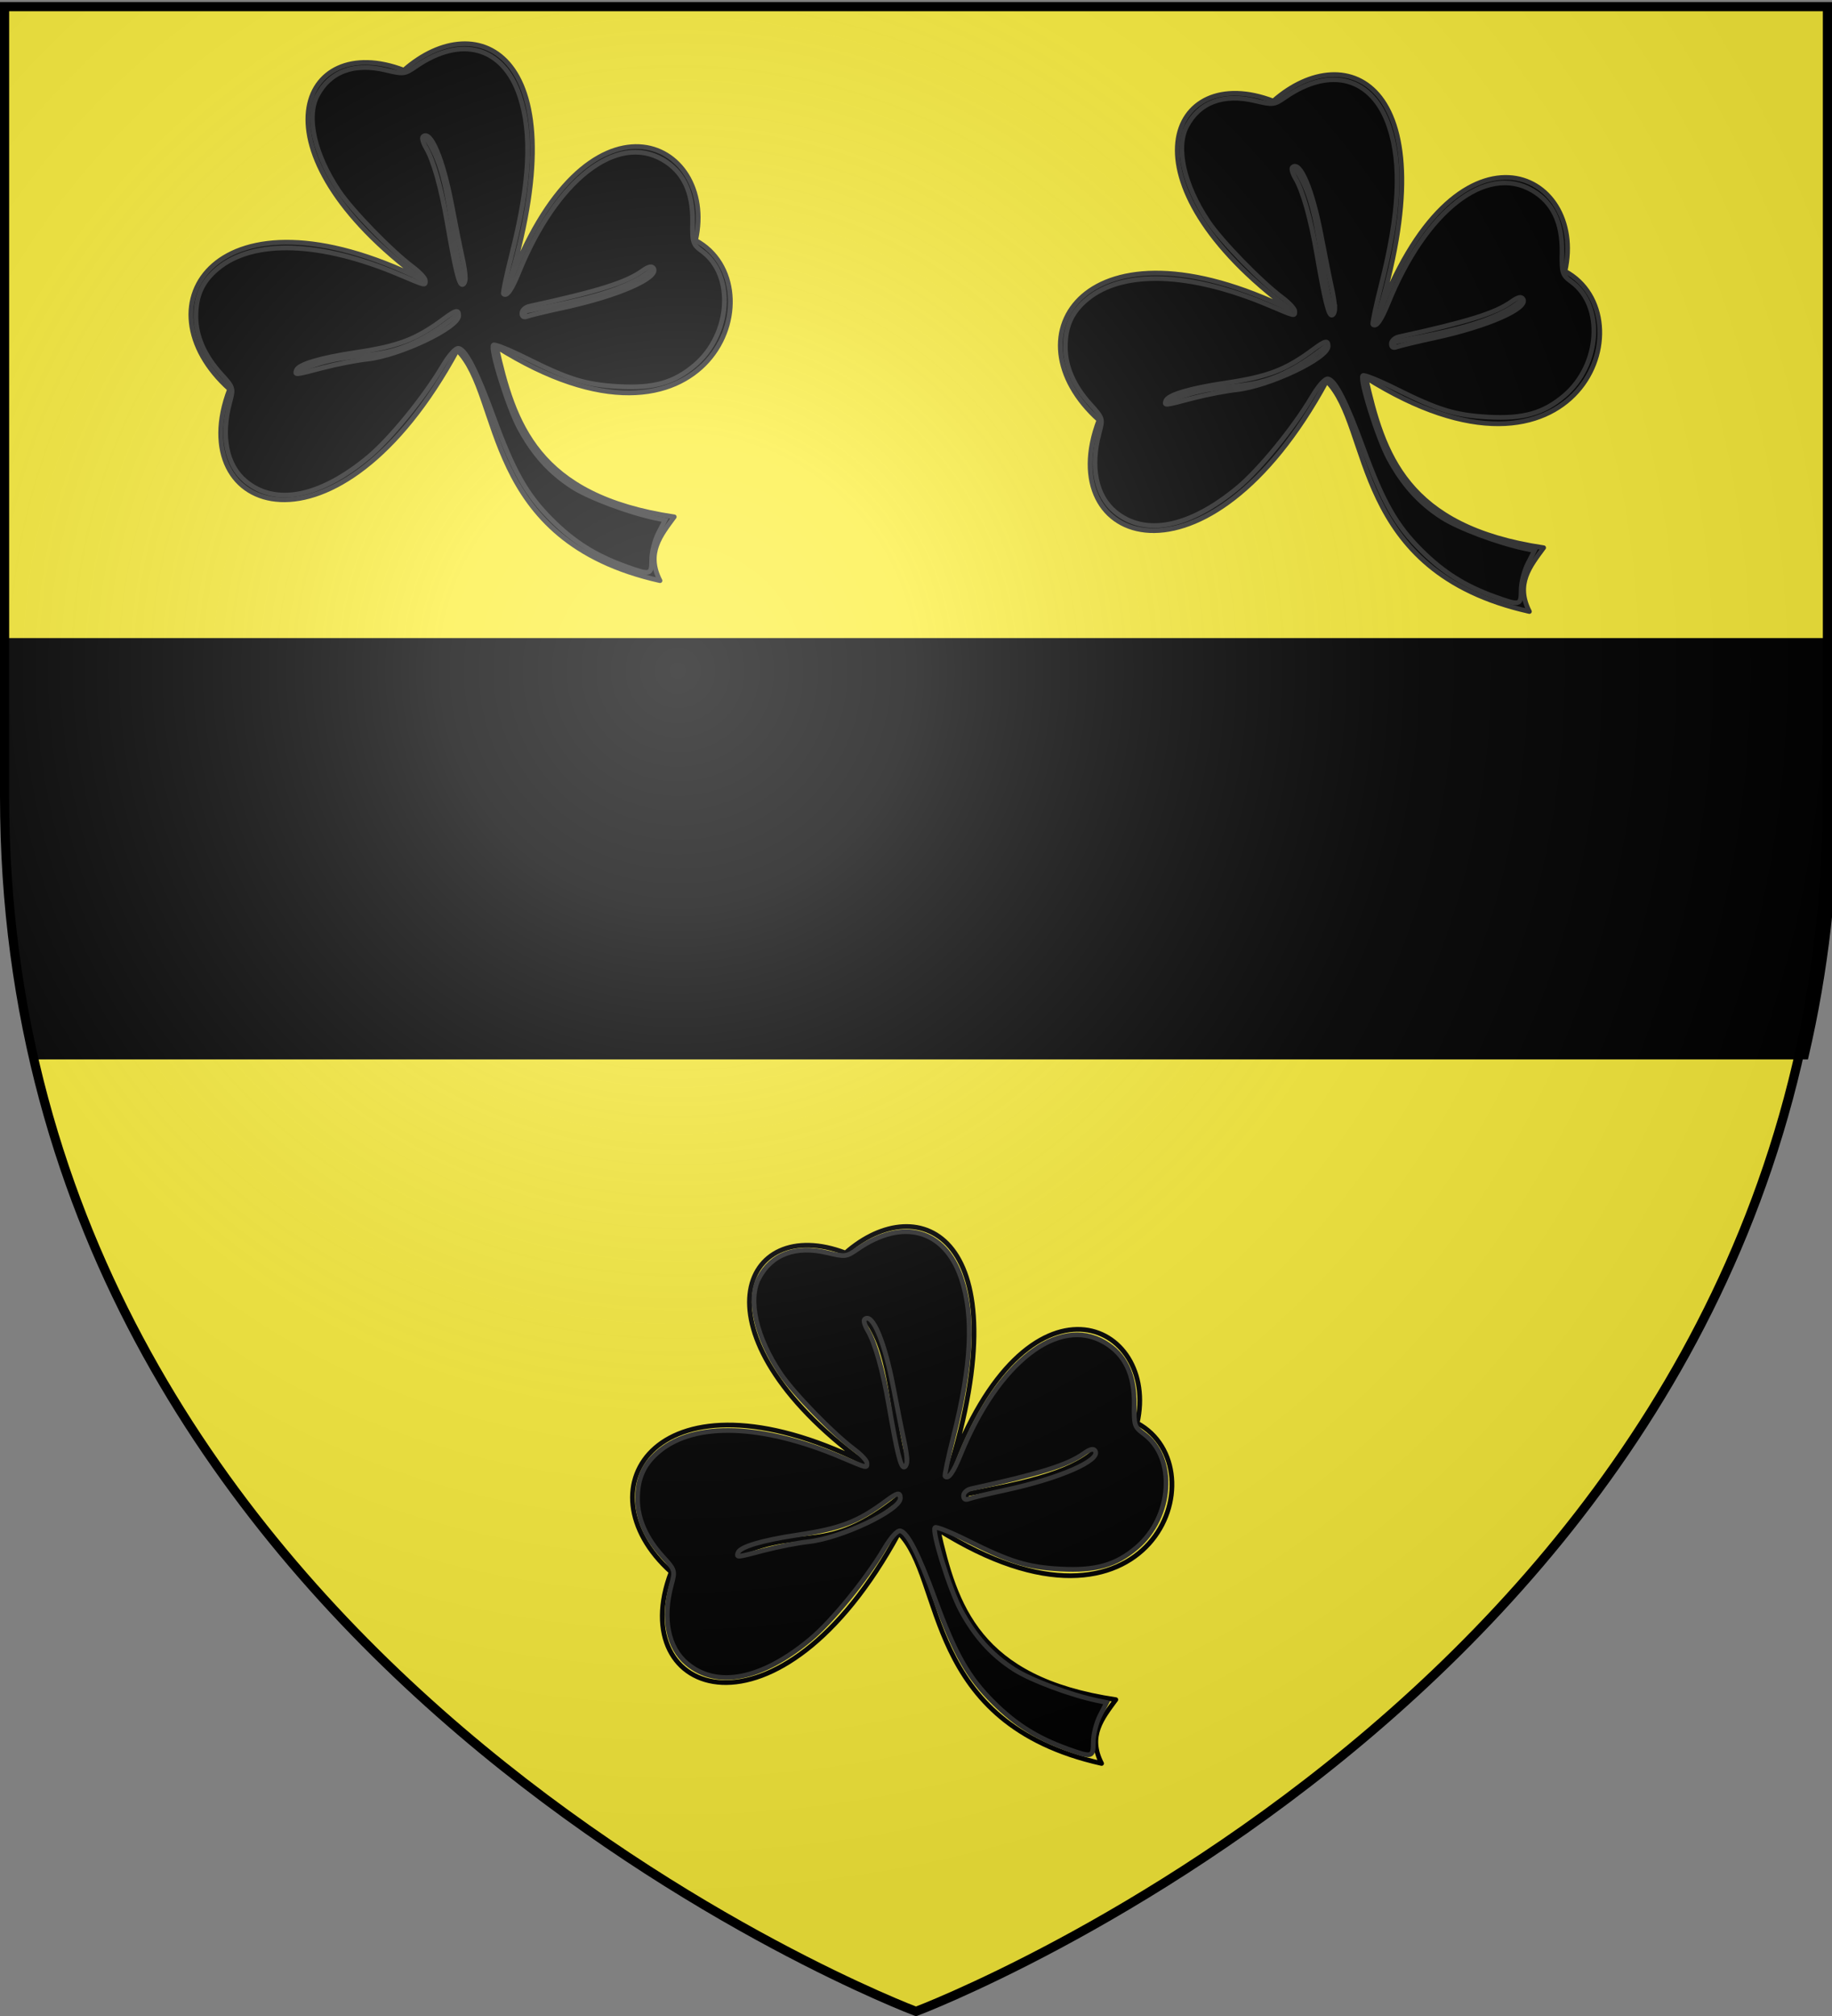
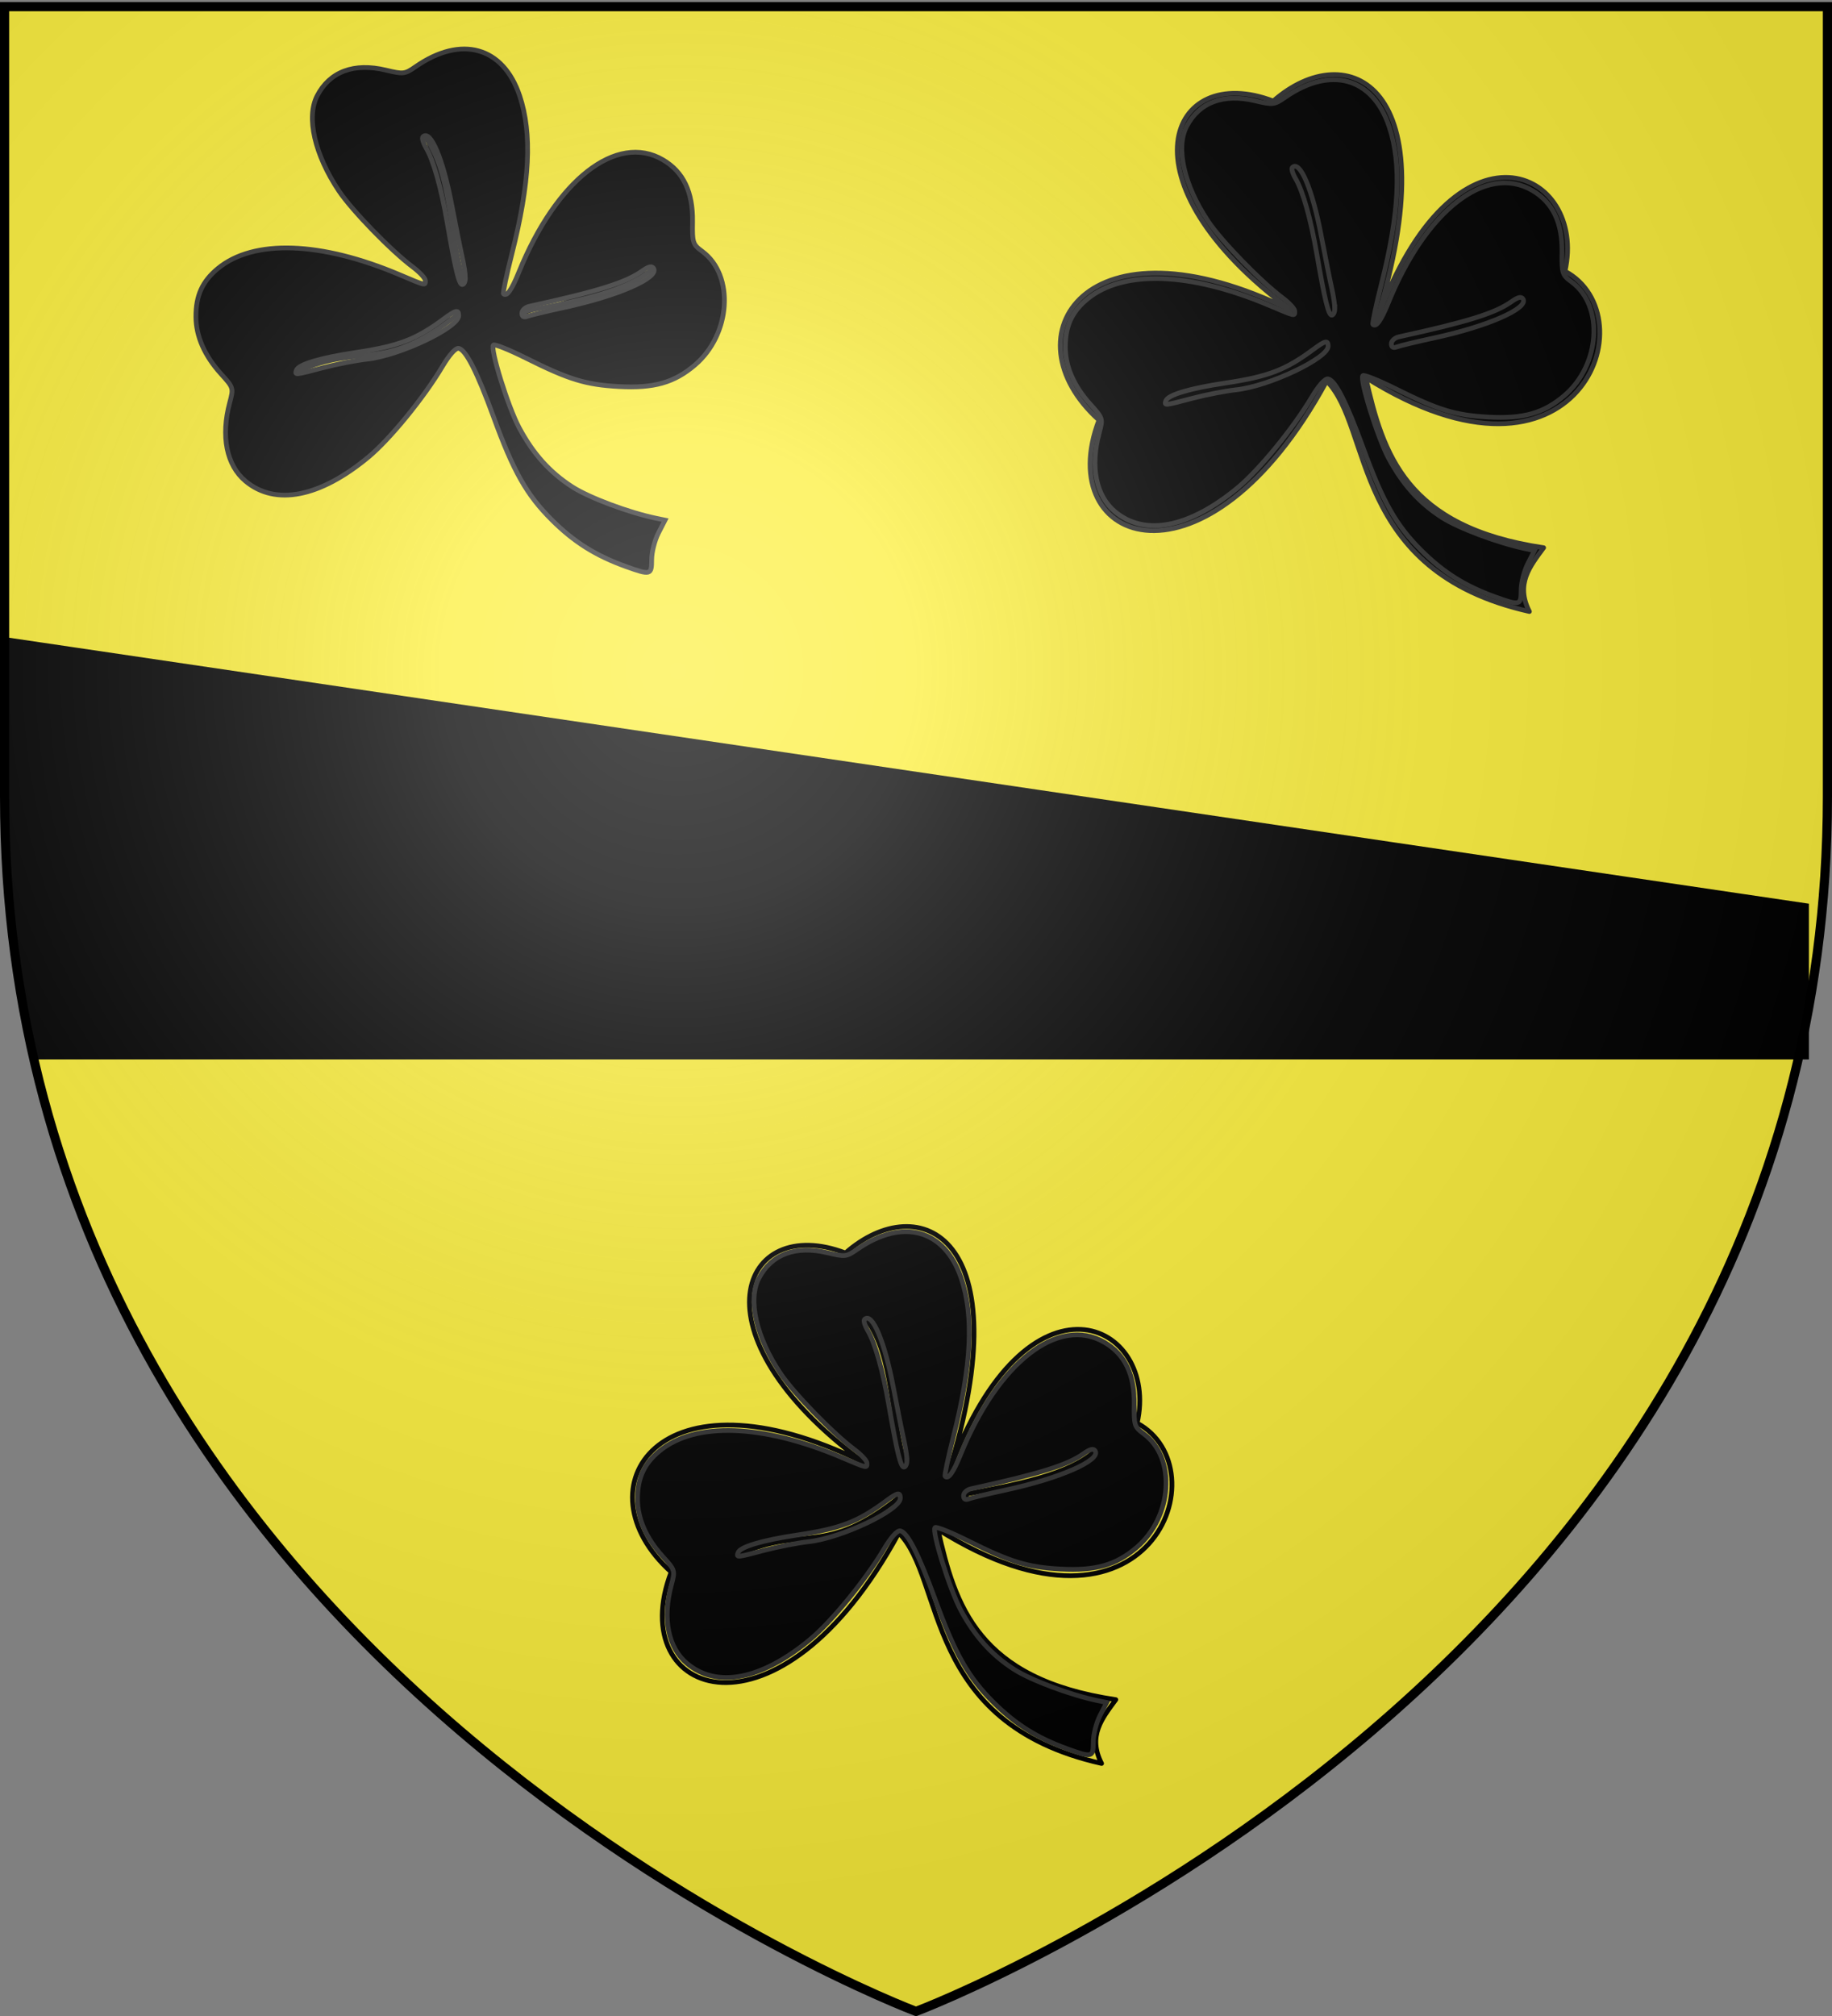
<svg xmlns="http://www.w3.org/2000/svg" xmlns:xlink="http://www.w3.org/1999/xlink" width="600" height="660" version="1.0">
  <rect width="100%" height="100%" fill="#808080" stroke="none" />
  <desc>Flag of Canton of Valais (Wallis)</desc>
  <defs>
    <radialGradient xlink:href="#b" id="d" cx="221.445" cy="226.331" r="300" fx="221.445" fy="226.331" gradientTransform="matrix(1.353 0 0 1.349 -77.63 -85.747)" gradientUnits="userSpaceOnUse" />
    <linearGradient id="b">
      <stop offset="0" style="stop-color:white;stop-opacity:.314" />
      <stop offset=".19" style="stop-color:white;stop-opacity:.251" />
      <stop offset=".6" style="stop-color:#6b6b6b;stop-opacity:.125" />
      <stop offset="1" style="stop-color:black;stop-opacity:.125" />
    </linearGradient>
  </defs>
  <g style="display:inline">
    <path d="M300 658.5s298.5-112.32 298.5-397.772V2.176H1.5v258.552C1.5 546.18 300 658.5 300 658.5" style="fill:#fcef3c;fill-opacity:1;fill-rule:evenodd;stroke:none;stroke-width:1px;stroke-linecap:butt;stroke-linejoin:miter;stroke-opacity:1" />
  </g>
  <g style="fill:#000;fill-opacity:1;stroke:#313131;stroke-opacity:1">
    <g style="display:inline;opacity:1;fill:#000;stroke:#313131;stroke-width:1.494;stroke-linejoin:round;stroke-miterlimit:4;stroke-dasharray:none;stroke-opacity:1;fill-opacity:1">
-       <path d="M-261.517 172.882c24.655-68.121 66.719-47.683 59.487-15.713 26.695 14.305 4.33 76.076-62.854 33.671 5.426 24.088 12.557 47.389 56.12 53.875-4.242 5.82-8.963 11.479-4.49 20.203-56.518-12.714-49.4-58.454-63.976-72.955-37.793 69.954-86.974 52.14-71.833 12.346-29.471-26.478-4.196-66.676 60.609-34.794-55.183-40.882-38.358-78.819-5.612-66.221 23.234-20.51 55.851-5.607 32.55 69.588z" style="fill:#000;fill-opacity:1;fill-rule:evenodd;stroke:#313131;stroke-width:1.494;stroke-linecap:butt;stroke-linejoin:round;stroke-miterlimit:4;stroke-dasharray:none;stroke-opacity:1" transform="matrix(1.038 0 0 1.034 437.517 -83.828)" />
      <path d="M-215.499 166.148c-8.01 7.218-24.114 10.39-40.406 13.468v1.123M-287.332 124.54c8.388 11.44 7.504 30.566 12.074 45.825M-277.23 180.739c-23.199 18.657-29.693 8.706-50.508 17.958" style="fill:#000;fill-opacity:1;fill-rule:evenodd;stroke:#313131;stroke-width:1.494;stroke-linecap:butt;stroke-linejoin:round;stroke-miterlimit:4;stroke-dasharray:none;stroke-opacity:1" transform="matrix(1.038 0 0 1.034 437.517 -83.828)" />
    </g>
    <path d="M924.27 494.239c-19.223-6.92-32.965-15.58-47.026-29.636-15.992-15.986-24.318-30.75-36.961-65.535-10.416-28.658-17.531-42.692-22.09-43.57-1.913-.368-5.943 4.148-10.328 11.57-11.628 19.683-33.258 46.258-46.877 57.592-30.767 25.605-58.959 31.116-77.85 15.22-12.003-10.1-15.677-28.515-9.955-49.907 2.475-9.253 2.417-9.444-5.479-18.184-10.48-11.6-15.888-23.931-15.945-36.352-.062-13.464 4.06-22.56 13.919-30.713 22.636-18.72 65.233-17.246 115.12 3.983 16.898 7.19 16.372 7.074 16.27 3.613-.041-1.45-3.598-5.285-7.903-8.523-13.805-10.385-38.493-35.896-46.856-48.416-15.359-22.996-20.776-46.816-13.74-60.42 7.96-15.394 23.293-21.159 43.44-16.333 11.263 2.697 12.05 2.605 18.97-2.217 28.882-20.127 55.415-12.67 65.85 18.504 8.058 24.072 6.53 55.173-4.94 100.594-3.397 13.449-5.785 24.844-5.307 25.322 2.037 2.037 5.156-2.357 9.758-13.745 23.716-58.693 61.922-88.622 91.215-71.455 12.97 7.6 19.114 20.495 18.822 39.495-.205 13.26.132 14.294 6.105 18.71 20.594 15.226 18.196 52.747-4.62 72.277-13.118 11.228-26.022 14.891-48.174 13.673-20.938-1.151-31.621-4.428-58.708-18.01-10.682-5.355-20.034-9.123-20.783-8.374-2.229 2.229 9.298 39.357 16.293 52.48 8.881 16.664 19.43 28.452 33.734 37.697 10.623 6.866 35.737 16.313 52.902 19.9l5.816 1.214-4.236 8.302c-2.329 4.566-4.235 12.134-4.235 16.817 0 9.792-.738 9.994-16.202 4.427zM732.31 367.814c8.417-2.226 20.995-4.677 27.95-5.445 20.683-2.285 57.963-20.043 57.963-27.611 0-4.066-1.733-3.709-9.286 1.912-17.76 13.215-28.569 17.36-56.054 21.494-22.336 3.359-36.232 7.526-37.469 11.235-1.058 3.175-1.116 3.18 16.895-1.585zm153.11-38.387c33.857-7.335 59.936-18.813 56.26-24.76-1.07-1.732-3.191-1.235-7.343 1.722-10.3 7.335-27.784 12.815-71.325 22.36-2.608.572-4.742 2.546-4.742 4.387 0 2.256 1.143 2.908 3.51 2 1.93-.741 12.568-3.31 23.64-5.709zm-62.982-18.809c0-2.384-.905-8.312-2.011-13.173-1.106-4.86-4.075-19.745-6.597-33.076-5.576-29.472-13.47-48.18-18.295-43.355-.73.732.183 3.91 2.03 7.061 4.679 7.98 9.542 25.273 13.43 47.754 5.156 29.811 7.42 39.125 9.51 39.125 1.063 0 1.933-1.95 1.933-4.336z" style="opacity:1;fill:#000;fill-opacity:1;fill-rule:nonzero;stroke:#313131;stroke-width:3;stroke-linecap:round;stroke-miterlimit:4;stroke-dasharray:none;stroke-dashoffset:0;stroke-opacity:1" transform="matrix(.517 0 0 .515 -272.793 -69.04)" />
  </g>
  <g style="display:inline">
-     <path d="M-92.78 358.442v48.188c0 30.922 3.502 59.814 9.75 86.75h577.5c6.246-26.936 9.75-55.828 9.75-86.75v-48.188z" style="fill:#000;fill-opacity:1;fill-rule:evenodd;stroke:#000;stroke-width:3;stroke-linecap:butt;stroke-linejoin:miter;stroke-miterlimit:4;stroke-dasharray:none;stroke-opacity:1" transform="translate(96.462 -148.044)" />
+     <path d="M-92.78 358.442v48.188c0 30.922 3.502 59.814 9.75 86.75h577.5v-48.188z" style="fill:#000;fill-opacity:1;fill-rule:evenodd;stroke:#000;stroke-width:3;stroke-linecap:butt;stroke-linejoin:miter;stroke-miterlimit:4;stroke-dasharray:none;stroke-opacity:1" transform="translate(96.462 -148.044)" />
    <path d="M0 0h600v660H0z" style="fill:none;fill-opacity:1;fill-rule:nonzero;stroke:none;stroke-width:6.203;stroke-linecap:round;stroke-linejoin:round;stroke-miterlimit:4;stroke-dasharray:none;stroke-opacity:1" transform="translate(96.462 -148.044)" />
  </g>
  <g style="display:inline;opacity:1;fill:#000;stroke:#313131;stroke-width:1.494;stroke-linejoin:round;stroke-miterlimit:4;stroke-dasharray:none;stroke-opacity:1;fill-opacity:1">
    <path d="M-261.517 172.882c24.655-68.121 66.719-47.683 59.487-15.713 26.695 14.305 4.33 76.076-62.854 33.671 5.426 24.088 12.557 47.389 56.12 53.875-4.242 5.82-8.963 11.479-4.49 20.203-56.518-12.714-49.4-58.454-63.976-72.955-37.793 69.954-86.974 52.14-71.833 12.346-29.471-26.478-4.196-66.676 60.609-34.794-55.183-40.882-38.358-78.819-5.612-66.221 23.234-20.51 55.851-5.607 32.55 69.588z" style="fill:#000;fill-opacity:1;fill-rule:evenodd;stroke:#313131;stroke-width:1.494;stroke-linecap:butt;stroke-linejoin:round;stroke-miterlimit:4;stroke-dasharray:none;stroke-opacity:1" transform="matrix(1.038 0 0 1.034 722.254 -73.726)" />
-     <path d="M-215.499 166.148c-8.01 7.218-24.114 10.39-40.406 13.468v1.123M-287.332 124.54c8.388 11.44 7.504 30.566 12.074 45.825M-277.23 180.739c-23.199 18.657-29.693 8.706-50.508 17.958" style="fill:#000;fill-opacity:1;fill-rule:evenodd;stroke:#313131;stroke-width:1.494;stroke-linecap:butt;stroke-linejoin:round;stroke-miterlimit:4;stroke-dasharray:none;stroke-opacity:1" transform="matrix(1.038 0 0 1.034 722.254 -73.726)" />
  </g>
  <path d="M489.809 195.459c-9.939-3.562-17.043-8.02-24.313-15.255-8.268-8.228-12.573-15.827-19.11-33.732-5.385-14.752-9.064-21.975-11.421-22.427-.988-.19-3.073 2.135-5.34 5.955-6.011 10.132-17.194 23.81-24.236 29.644-15.907 13.18-30.483 16.017-40.25 7.835-6.206-5.199-8.105-14.678-5.147-25.689 1.28-4.763 1.25-4.86-2.832-9.36-5.418-5.97-8.215-12.317-8.244-18.71-.032-6.931 2.099-11.613 7.196-15.81 11.704-9.635 33.727-8.877 59.52 2.05 8.736 3.702 8.464 3.642 8.412 1.86-.022-.746-1.861-2.72-4.087-4.387-7.137-5.345-19.902-18.476-24.225-24.921-7.941-11.836-10.742-24.097-7.104-31.1 4.116-7.923 12.043-10.89 22.46-8.407 5.823 1.389 6.23 1.341 9.807-1.141 14.933-10.36 28.651-6.522 34.046 9.525 4.166 12.39 3.376 28.399-2.554 51.778-1.756 6.923-2.991 12.788-2.744 13.034 1.053 1.048 2.666-1.213 5.045-7.075 12.262-30.21 32.015-45.616 47.16-36.78 6.705 3.913 9.883 10.55 9.731 20.33-.106 6.825.069 7.357 3.157 9.63 10.647 7.837 9.407 27.15-2.389 37.203-6.782 5.78-13.454 7.665-24.907 7.038-10.825-.593-16.348-2.28-30.353-9.27-5.523-2.757-10.358-4.696-10.745-4.31-1.152 1.146 4.807 20.257 8.424 27.012 4.592 8.578 10.046 14.645 17.44 19.404 5.493 3.534 18.477 8.396 27.352 10.242l3.007.626-2.19 4.273c-1.204 2.35-2.19 6.245-2.19 8.656 0 5.04-.381 5.144-8.376 2.279zm-99.247-65.074c4.352-1.147 10.855-2.408 14.451-2.803 10.693-1.176 29.968-10.317 29.968-14.212 0-2.093-.896-1.91-4.801.984-9.182 6.802-14.77 8.936-28.981 11.063-11.548 1.73-18.733 3.874-19.372 5.783-.547 1.634-.577 1.637 8.735-.815zm79.161-19.76c17.505-3.775 30.988-9.683 29.088-12.744-.554-.892-1.65-.636-3.797.886-5.326 3.776-14.365 6.597-36.876 11.51-1.349.294-2.452 1.31-2.452 2.258 0 1.161.59 1.496 1.814 1.03.999-.382 6.499-1.704 12.223-2.94zm-32.563-9.68c0-1.228-.468-4.28-1.04-6.781-.572-2.502-2.106-10.164-3.41-17.026-2.883-15.17-6.965-24.799-9.459-22.315-.378.376.094 2.012 1.05 3.634 2.418 4.107 4.933 13.009 6.943 24.58 2.666 15.345 3.836 20.14 4.917 20.14.55 0 1-1.005 1-2.233z" style="opacity:1;fill:#000;fill-opacity:1;fill-rule:nonzero;stroke:#313131;stroke-width:1.548;stroke-linecap:round;stroke-miterlimit:4;stroke-dasharray:none;stroke-dashoffset:0;stroke-opacity:1" />
  <g style="display:inline;opacity:1;fill:none;stroke:#000;stroke-width:1.494;stroke-linejoin:round;stroke-miterlimit:4;stroke-dasharray:none;stroke-opacity:1">
    <path d="M-261.517 172.882c24.655-68.121 66.719-47.683 59.487-15.713 26.695 14.305 4.33 76.076-62.854 33.671 5.426 24.088 12.557 47.389 56.12 53.875-4.242 5.82-8.963 11.479-4.49 20.203-56.518-12.714-49.4-58.454-63.976-72.955-37.793 69.954-86.974 52.14-71.833 12.346-29.471-26.478-4.196-66.676 60.609-34.794-55.183-40.882-38.358-78.819-5.612-66.221 23.234-20.51 55.851-5.607 32.55 69.588z" style="fill:none;fill-opacity:1;fill-rule:evenodd;stroke:#000;stroke-width:1.494;stroke-linecap:butt;stroke-linejoin:round;stroke-miterlimit:4;stroke-dasharray:none;stroke-opacity:1" transform="matrix(1.038 0 0 1.034 582.138 303.397)" />
    <path d="M-215.499 166.148c-8.01 7.218-24.114 10.39-40.406 13.468v1.123M-287.332 124.54c8.388 11.44 7.504 30.566 12.074 45.825M-277.23 180.739c-23.199 18.657-29.693 8.706-50.508 17.958" style="fill:none;fill-opacity:1;fill-rule:evenodd;stroke:#000;stroke-width:1.494;stroke-linecap:butt;stroke-linejoin:round;stroke-miterlimit:4;stroke-dasharray:none;stroke-opacity:1" transform="matrix(1.038 0 0 1.034 582.138 303.397)" />
  </g>
  <path d="M349.693 572.582c-9.939-3.561-17.043-8.019-24.313-15.254-8.268-8.229-12.573-15.828-19.11-33.733-5.385-14.75-9.064-21.974-11.421-22.426-.989-.19-3.073 2.135-5.34 5.955-6.011 10.132-17.194 23.81-24.236 29.644-15.907 13.18-30.483 16.017-40.25 7.834-6.206-5.198-8.105-14.677-5.147-25.688 1.28-4.763 1.25-4.861-2.832-9.36-5.418-5.97-8.215-12.318-8.244-18.711-.032-6.93 2.099-11.612 7.196-15.809 11.703-9.636 33.727-8.877 59.52 2.05 8.736 3.701 8.464 3.641 8.412 1.86-.022-.746-1.861-2.72-4.087-4.387-7.137-5.346-19.902-18.477-24.225-24.921-7.941-11.837-10.742-24.098-7.104-31.1 4.115-7.924 12.043-10.891 22.46-8.407 5.823 1.388 6.229 1.341 9.807-1.141 14.933-10.36 28.65-6.522 34.046 9.524 4.166 12.39 3.376 28.4-2.554 51.779-1.757 6.922-2.991 12.788-2.744 13.034 1.053 1.048 2.666-1.214 5.045-7.075 12.262-30.211 32.015-45.616 47.16-36.78 6.705 3.912 9.882 10.55 9.731 20.329-.106 6.826.069 7.358 3.156 9.63 10.648 7.838 9.408 27.151-2.388 37.204-6.782 5.779-13.454 7.664-24.907 7.037-10.825-.592-16.349-2.28-30.353-9.27-5.523-2.756-10.358-4.696-10.745-4.31-1.153 1.147 4.807 20.258 8.424 27.013 4.591 8.577 10.046 14.645 17.44 19.403 5.493 3.535 18.477 8.397 27.352 10.243l3.007.625-2.19 4.274c-1.204 2.35-2.19 6.245-2.19 8.656 0 5.04-.381 5.144-8.376 2.278zm-99.247-65.074c4.352-1.146 10.855-2.407 14.451-2.803 10.693-1.176 29.968-10.317 29.968-14.212 0-2.092-.896-1.909-4.801.984-9.182 6.803-14.77 8.936-28.981 11.064-11.548 1.729-18.733 3.874-19.372 5.783-.547 1.634-.578 1.637 8.735-.816zm79.16-19.759c17.506-3.775 30.989-9.683 29.088-12.745-.553-.89-1.65-.635-3.796.887-5.326 3.775-14.365 6.596-36.876 11.51-1.349.294-2.452 1.31-2.452 2.257 0 1.162.59 1.497 1.814 1.03.998-.382 6.499-1.704 12.223-2.939zm-32.562-9.681c0-1.228-.468-4.279-1.04-6.78-.572-2.503-2.107-10.164-3.41-17.026-2.883-15.17-6.965-24.8-9.46-22.316-.377.377.095 2.012 1.05 3.635 2.42 4.107 4.934 13.008 6.944 24.58 2.666 15.345 3.836 20.139 4.917 20.139.55 0 1-1.005 1-2.232z" style="opacity:1;fill:#000;fill-opacity:1;fill-rule:nonzero;stroke:#313131;stroke-width:1.548;stroke-linecap:round;stroke-miterlimit:4;stroke-dasharray:none;stroke-dashoffset:0;stroke-opacity:1" />
  <path d="M300 658.5s298.5-112.32 298.5-397.772V2.176H1.5v258.552C1.5 546.18 300 658.5 300 658.5" style="opacity:1;fill:url(#d);fill-opacity:1;fill-rule:evenodd;stroke:none;stroke-width:1px;stroke-linecap:butt;stroke-linejoin:miter;stroke-opacity:1" />
  <path d="M300 658.5S1.5 546.18 1.5 260.728V2.176h597v258.552C598.5 546.18 300 658.5 300 658.5z" style="opacity:1;fill:none;fill-opacity:1;fill-rule:evenodd;stroke:#000;stroke-width:3;stroke-linecap:butt;stroke-linejoin:miter;stroke-miterlimit:4;stroke-dasharray:none;stroke-opacity:1" />
</svg>